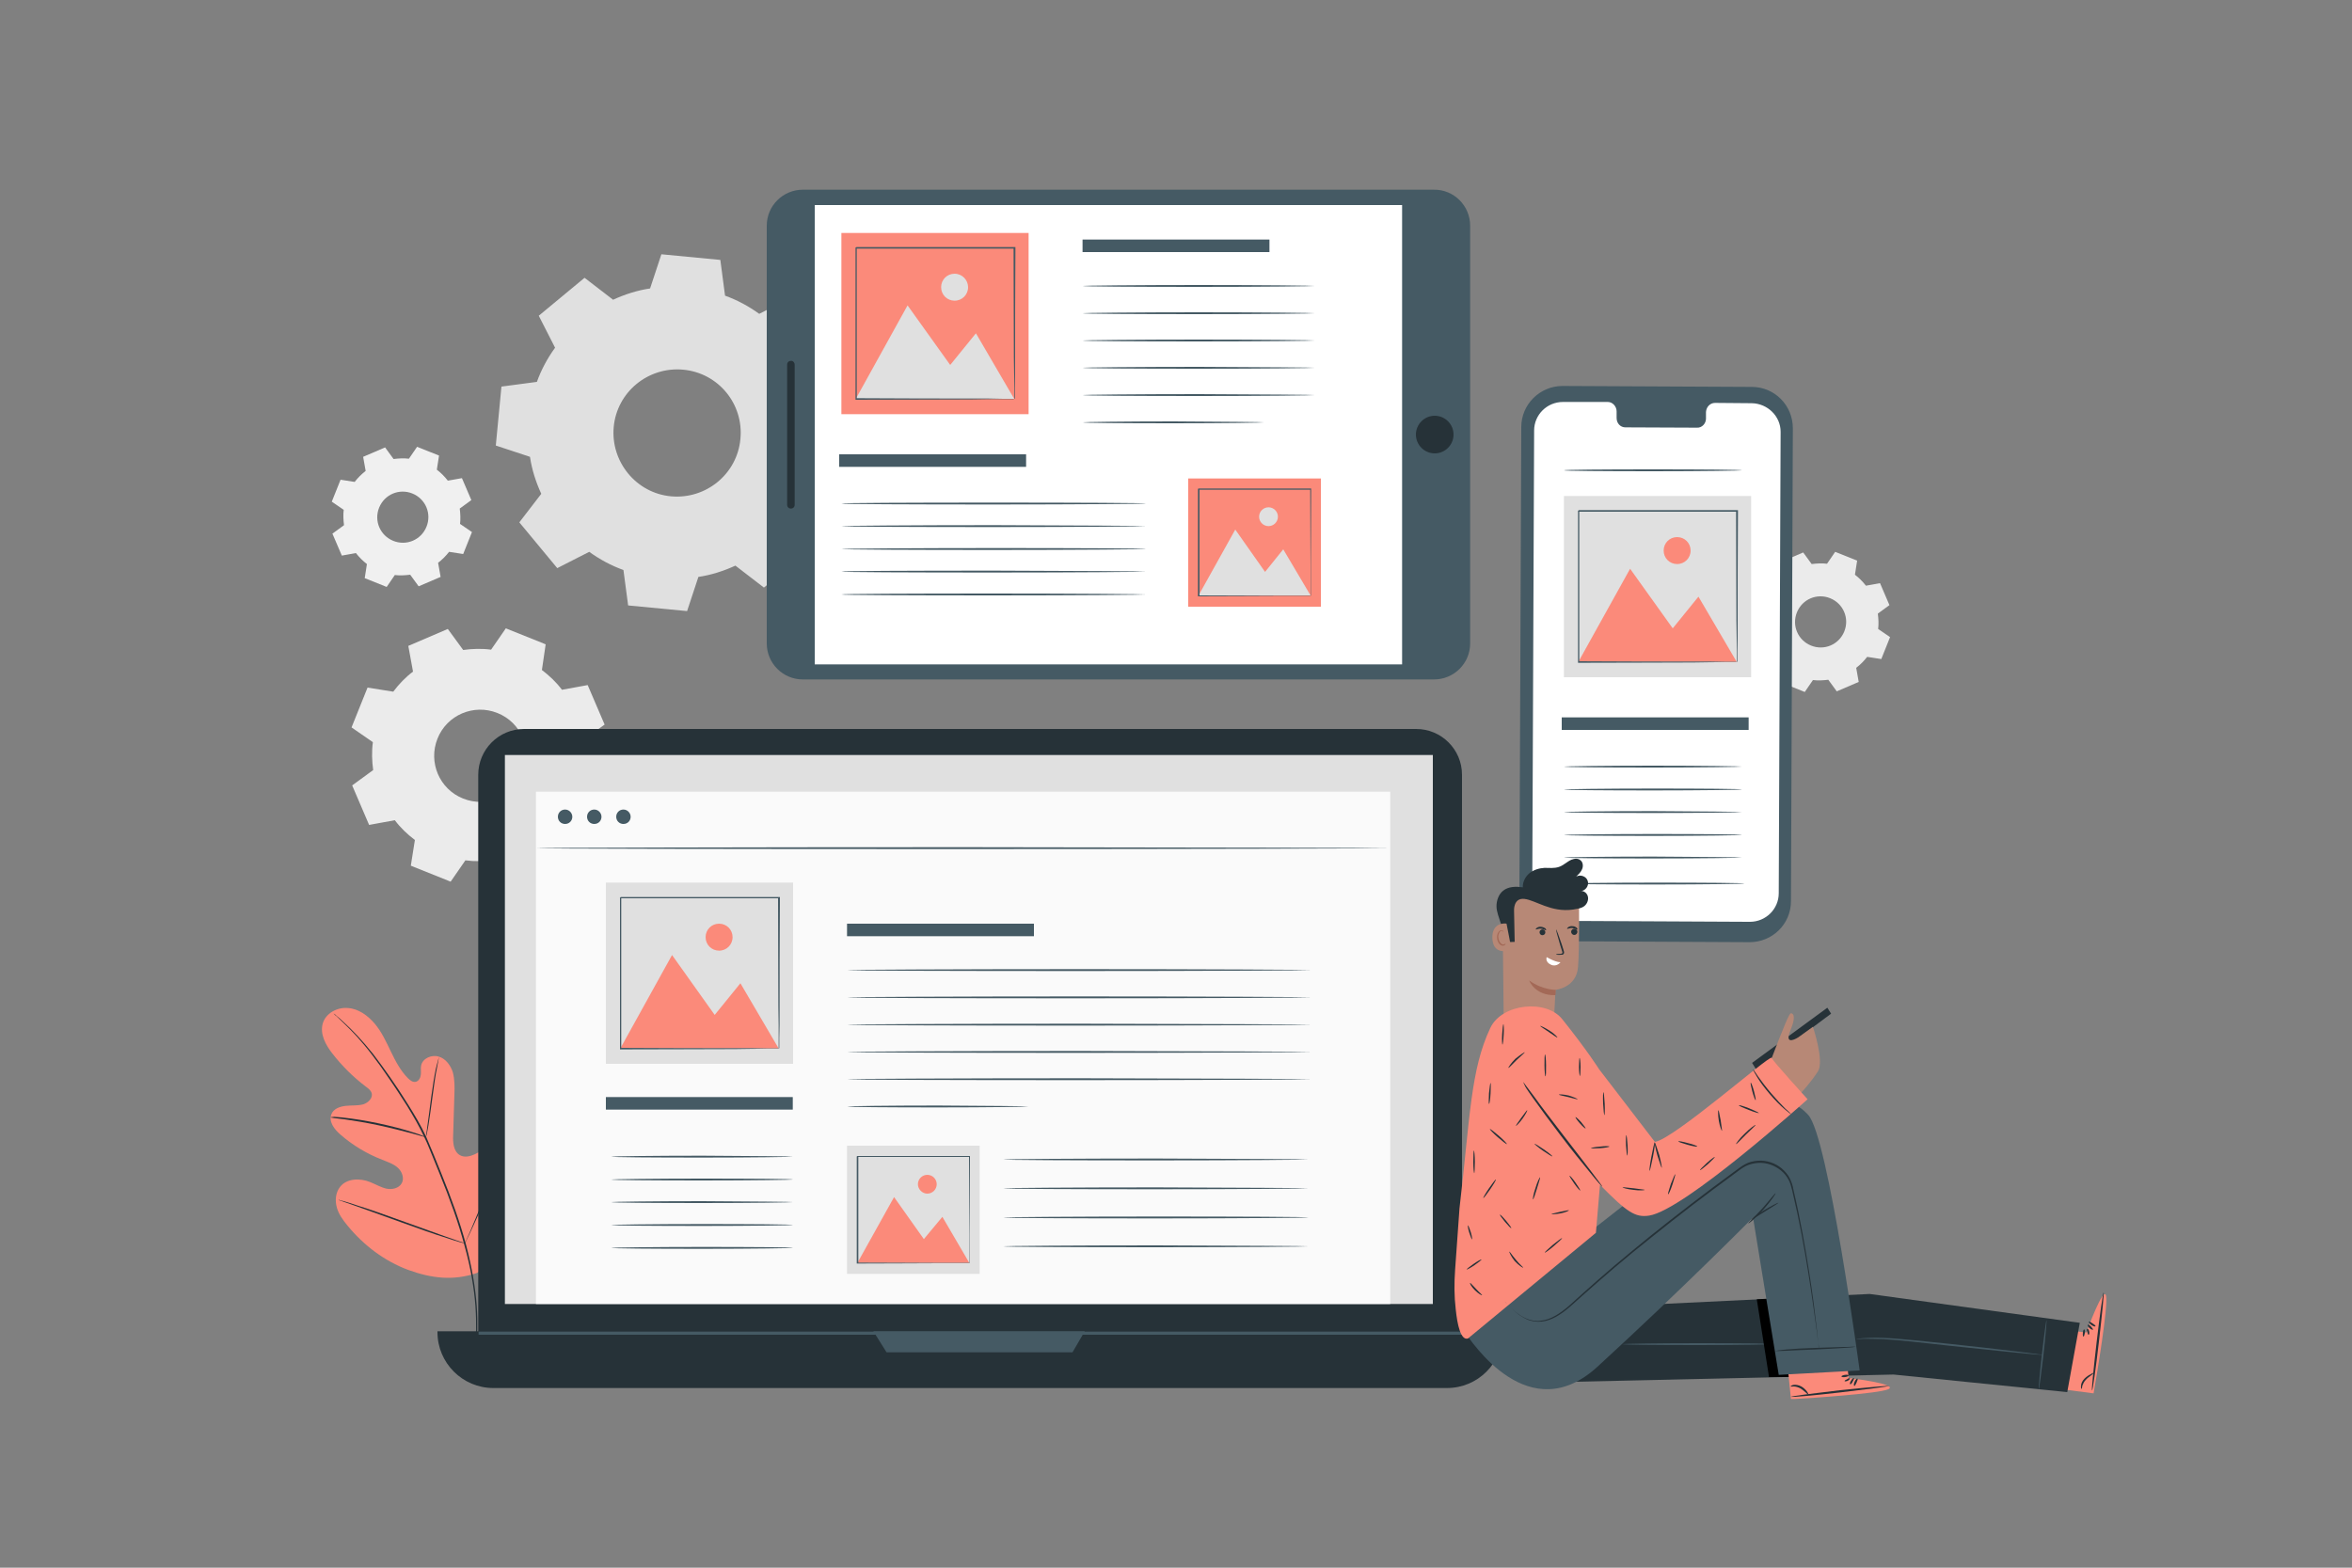
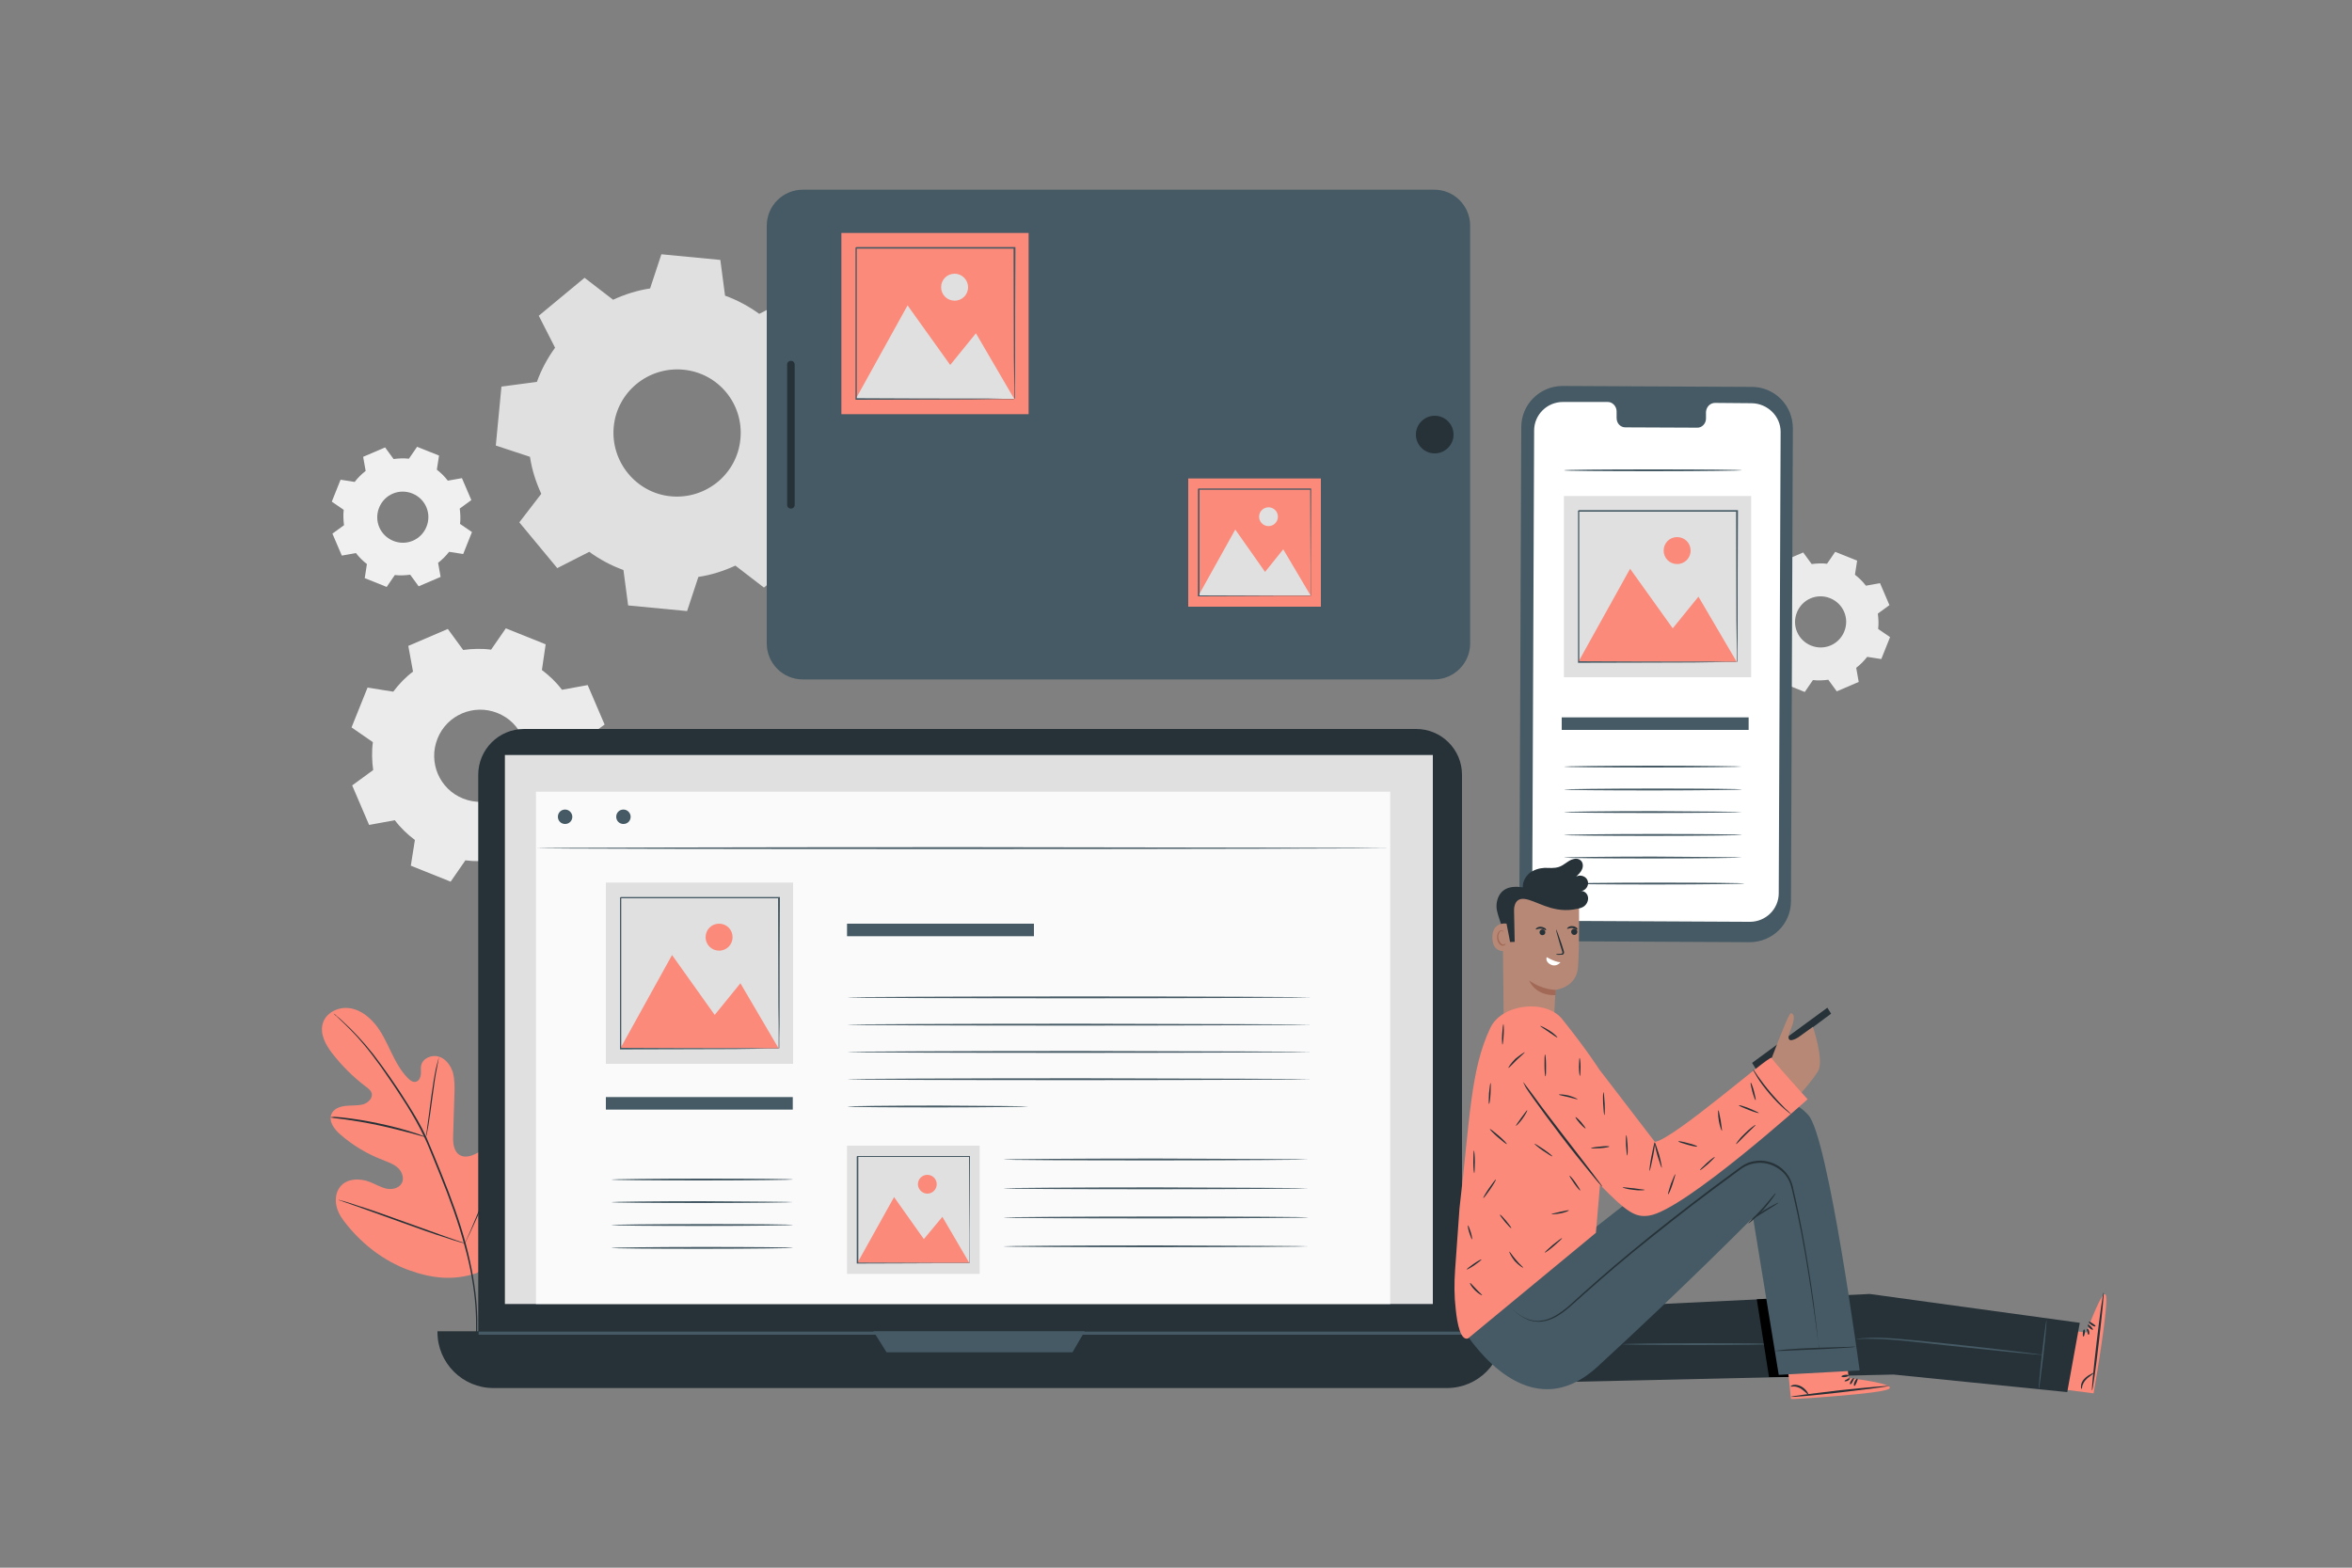
<svg xmlns="http://www.w3.org/2000/svg" version="1.1" id="Layer_1" x="0px" y="0px" viewBox="0 0 750 500" style="enable-background:new 0 0 750 500;" xml:space="preserve">
  <rect x="0" y="0" width="750" height="500" fill="#808080" stroke="none" />
  <style type="text/css"> .st0{fill-rule:evenodd;clip-rule:evenodd;fill:#EBEBEB;} .st1{fill-rule:evenodd;clip-rule:evenodd;fill:#F0F0F0;} .st2{fill-rule:evenodd;clip-rule:evenodd;fill:#E0E0E0;} .st3{display:none;} .st4{display:inline;fill:#F0F0F0;} .st5{fill:#FB8A7A;} .st6{fill:#263238;} .st7{fill:#455A64;} .st8{fill:#FFFFFF;} .st9{fill:#E0E0E0;} .st10{fill:#FAFAFA;} .st11{fill:#B78876;} .st12{fill:#A36957;} </style>
  <path class="st0" d="M591.5,183.3c1.3,1,2.5,2.2,3.5,3.5l4.5-0.8l3,7l-3.7,2.7c0.2,1.6,0.3,3.3,0.1,4.9l3.8,2.6l-2.8,7l-4.5-0.7 c-1,1.3-2.2,2.5-3.5,3.5l0.8,4.5l-7,3l-2.7-3.7c-1.6,0.2-3.3,0.3-4.9,0.1l-2.6,3.8l-7-2.8l0.7-4.5c-1.3-1-2.5-2.2-3.5-3.5l-4.5,0.8 l-3-7l3.7-2.7c-0.2-1.6-0.3-3.3-0.1-4.9l-3.8-2.6l2.8-7l4.5,0.7c1-1.3,2.2-2.5,3.5-3.5l-0.8-4.5l7-3l2.7,3.7 c1.6-0.2,3.3-0.3,4.9-0.1l2.6-3.8l7,2.8L591.5,183.3L591.5,183.3z M583.6,190.8c-4.2-1.7-8.9,0.3-10.6,4.5s0.3,8.9,4.5,10.6 c4.2,1.7,8.9-0.3,10.6-4.5C589.8,197.2,587.8,192.5,583.6,190.8z" />
  <path class="st0" d="M172.8,213.7c2.4,1.8,4.6,3.9,6.4,6.3l8.2-1.5l5.4,12.6L186,236c0.4,2.9,0.5,5.9,0.1,8.9l6.8,4.7l-5.1,12.7 l-8.2-1.3c-1.8,2.4-3.9,4.6-6.3,6.4l1.5,8.2l-12.6,5.4l-4.9-6.7c-2.9,0.4-5.9,0.5-8.9,0.1l-4.7,6.8l-12.7-5.1l1.3-8.2 c-2.4-1.8-4.6-3.9-6.4-6.3l-8.2,1.5l-5.4-12.6l6.7-4.9c-0.4-2.9-0.5-5.9-0.1-8.9l-6.8-4.7l5.1-12.7l8.2,1.3c1.8-2.4,3.9-4.6,6.3-6.4 l-1.5-8.2l12.6-5.4l4.9,6.7c2.9-0.4,5.9-0.5,8.9-0.1l4.7-6.8l12.7,5.1L172.8,213.7L172.8,213.7z M158.6,227.4 c-7.5-3-16.1,0.6-19.1,8.2c-3,7.5,0.6,16.1,8.2,19.1c7.5,3,16.1-0.6,19.1-8.2C169.8,239,166.2,230.4,158.6,227.4z" />
  <path class="st1" d="M139.3,149.8c1.3,1,2.5,2.2,3.5,3.5l4.5-0.8l3,7l-3.7,2.7c0.2,1.6,0.3,3.3,0.1,4.9l3.8,2.6l-2.8,7l-4.5-0.7 c-1,1.3-2.2,2.5-3.5,3.5l0.8,4.5l-7,3l-2.7-3.7c-1.6,0.2-3.3,0.3-4.9,0.1l-2.6,3.8l-7-2.8l0.7-4.5c-1.3-1-2.5-2.2-3.5-3.5l-4.5,0.8 l-3-7l3.7-2.7c-0.2-1.6-0.3-3.3-0.1-4.9l-3.8-2.6l2.8-7l4.5,0.7c1-1.3,2.2-2.5,3.5-3.5l-0.8-4.5l7-3l2.7,3.7 c1.6-0.2,3.3-0.3,4.9-0.1l2.6-3.8l7,2.8L139.3,149.8L139.3,149.8z M131.5,157.4c-4.2-1.7-8.9,0.3-10.6,4.5s0.3,8.9,4.5,10.6 c4.2,1.7,8.9-0.3,10.6-4.5C137.7,163.8,135.7,159.1,131.5,157.4z" />
  <path class="st2" d="M231.2,94.3c3.9,1.4,7.6,3.4,10.9,5.8l10.2-5.2l12.1,14.6l-7,9.1c1.7,3.7,3,7.7,3.6,11.8l10.9,3.5l-1.8,18.8 l-11.3,1.5c-1.4,3.9-3.4,7.6-5.8,10.9l5.2,10.2l-14.6,12.1l-9.1-7c-3.7,1.7-7.7,3-11.8,3.6l-3.6,10.9l-18.8-1.8l-1.5-11.3 c-3.9-1.4-7.6-3.4-10.9-5.8l-10.2,5.2l-12.1-14.6l7-9.1c-1.7-3.7-3-7.7-3.6-11.8l-10.9-3.6l1.8-18.8l11.3-1.5 c1.4-3.9,3.4-7.6,5.8-10.9l-5.2-10.2l14.6-12.1l9.1,7c3.7-1.7,7.7-3,11.8-3.6l3.6-10.9l18.8,1.8L231.2,94.3L231.2,94.3z M217.8,117.9c-11.2-1-21.1,7.2-22.1,18.3s7.2,21.1,18.3,22.1c11.2,1,21.1-7.2,22.1-18.3C237.2,128.8,229,118.9,217.8,117.9z" />
  <g id="Background_Simple" class="st3">
    <path class="st4" d="M177.1,111c101.4-88.4,210.1,67.6,326,65c74.6-1.7,153.2,41.6,134.9,131.9c-26.6,131.3-237.6,115.3-349,78.2 C177.6,349,87.3,189.3,177.1,111z" />
  </g>
  <g>
    <g>
      <path class="st5" d="M152.1,406c12.5-8.2,15.7-23.8,15.5-38c0-2.4,0.3-4.8-0.8-6.9s-3.7-3.6-5.9-2.6c-1.8,0.8-2.6,2.8-3.7,4.5 c-1.4,2.2-3.4,4-5.7,5.1c-1.5,0.7-3.4,1.2-4.9,0.3c-2-1.2-2.2-4-2.1-6.3c0.1-4.4,0.3-8.7,0.4-13.1c0.1-2.3,0.1-4.7-0.5-7 c-0.7-2.2-2.3-4.4-4.5-5c-2.2-0.7-5.1,0.5-5.6,2.8c-0.2,1,0,1.9-0.1,2.9c-0.1,1-0.6,2-1.5,2.3c-1,0.3-1.9-0.4-2.6-1.1 c-2.4-2.4-4-5.5-5.5-8.6c-1.5-3.1-2.9-6.2-5.1-8.8c-2.2-2.6-5.2-4.8-8.6-5c-3.4-0.3-7.1,1.7-8,5c-0.9,3.3,0.9,6.7,3,9.4 c3.1,4,6.7,7.6,10.8,10.7c0.7,0.5,1.5,1.1,1.8,2c0.5,1.6-1.1,3.1-2.6,3.6c-1.8,0.5-3.7,0.3-5.6,0.5s-3.9,0.9-4.6,2.6 c-1,2.4,0.9,4.9,2.9,6.6c3.9,3.4,8.4,6.1,13.3,8c1.7,0.7,3.6,1.3,4.9,2.5c1.4,1.2,2.2,3.4,1.3,5c-0.9,1.6-3.1,2.1-4.9,1.7 c-1.8-0.4-3.4-1.4-5.2-2.1c-3.2-1.3-7.5-1.2-9.6,1.6c-1.4,1.8-1.6,4.3-1,6.5s2,4.1,3.5,5.9c5.1,6.2,11.7,11.2,19.2,14 C137.5,407.7,144.5,408.6,152.1,406" />
    </g>
  </g>
  <g>
    <g>
      <g>
        <path class="st6" d="M106.4,323.3c0,0,0.1,0.1,0.2,0.2c0.2,0.2,0.4,0.4,0.7,0.6c0.6,0.6,1.5,1.4,2.6,2.5c2.3,2.2,5.4,5.4,8.8,9.9 c1.7,2.2,3.5,4.7,5.3,7.4c1.9,2.7,3.8,5.7,5.8,8.8c1.9,3.1,3.9,6.5,5.6,10.2c0.9,1.8,1.6,3.7,2.4,5.6c0.8,1.9,1.6,3.9,2.4,5.9 c3.2,7.9,6,15.6,7.9,22.8c2,7.1,3.1,13.8,3.5,19.3c0.4,5.6,0.2,10.1-0.1,13.2c-0.2,1.6-0.3,2.8-0.4,3.6c-0.1,0.4-0.1,0.7-0.1,0.9 c0,0.2,0,0.3,0,0.3c0,0,0-0.1,0.1-0.3c0-0.2,0.1-0.5,0.2-0.9c0.2-0.8,0.3-2,0.5-3.6c0.4-3.1,0.6-7.7,0.2-13.3 c-0.4-5.6-1.5-12.2-3.4-19.4c-1.9-7.2-4.7-14.9-7.9-22.8c-0.8-2-1.6-3.9-2.4-5.9c-0.8-1.9-1.6-3.8-2.4-5.7 c-1.7-3.7-3.7-7-5.7-10.2c-2-3.2-3.9-6.1-5.8-8.8c-1.9-2.7-3.7-5.2-5.4-7.4c-3.5-4.4-6.7-7.7-9-9.8c-1.1-1.1-2.1-1.9-2.7-2.4 c-0.3-0.3-0.5-0.5-0.7-0.6C106.5,323.3,106.4,323.3,106.4,323.3z" />
      </g>
    </g>
  </g>
  <g>
    <g>
      <g>
        <path class="st6" d="M135.8,362.7c0,0,0.1-0.3,0.3-1c0.1-0.6,0.3-1.6,0.5-2.7c0.4-2.3,0.8-5.6,1.3-9.1c0.5-3.6,0.9-6.8,1.4-9.1 c0.2-1.2,0.4-2.1,0.5-2.7c0.1-0.6,0.2-1,0.2-1c0,0-0.1,0.3-0.3,1c-0.2,0.6-0.4,1.6-0.7,2.7c-0.5,2.3-1,5.5-1.5,9.1 c-0.4,3.5-0.9,6.7-1.2,9.1c-0.1,1.1-0.3,2-0.4,2.8C135.8,362.3,135.8,362.7,135.8,362.7z" />
      </g>
    </g>
  </g>
  <g>
    <g>
      <g>
        <path class="st6" d="M105.4,356.4c0,0,0.4,0.1,1.2,0.2c0.8,0.1,1.9,0.2,3.3,0.4c2.8,0.4,6.6,1,10.8,1.9c4.2,0.9,8,1.9,10.7,2.6 c1.4,0.4,2.4,0.7,3.2,0.9c0.8,0.2,1.2,0.3,1.2,0.3c0,0-0.4-0.2-1.1-0.5c-0.7-0.3-1.8-0.7-3.2-1.1c-2.7-0.9-6.5-1.9-10.7-2.8 c-4.2-0.9-8.1-1.5-10.9-1.8c-1.4-0.2-2.5-0.2-3.3-0.3C105.8,356.3,105.4,356.3,105.4,356.4z" />
      </g>
    </g>
  </g>
  <g>
    <g>
      <g>
        <path class="st6" d="M148.3,396.5c0,0,0.1-0.1,0.2-0.4c0.1-0.3,0.3-0.6,0.5-1.1c0.5-0.9,1.1-2.3,1.9-4c1.6-3.4,3.6-8.2,5.7-13.5 c2.1-5.3,4.1-10.1,5.6-13.6c0.7-1.7,1.3-3.1,1.8-4.1c0.2-0.4,0.3-0.8,0.5-1.1c0.1-0.3,0.2-0.4,0.1-0.4s-0.1,0.1-0.2,0.4 c-0.1,0.3-0.3,0.6-0.5,1.1c-0.5,0.9-1.1,2.3-1.9,4c-1.6,3.4-3.6,8.2-5.7,13.5c-2.1,5.3-4.1,10.1-5.6,13.6 c-0.7,1.7-1.3,3.1-1.8,4.1c-0.2,0.4-0.3,0.8-0.5,1.1C148.3,396.4,148.3,396.5,148.3,396.5z" />
      </g>
    </g>
  </g>
  <g>
    <g>
      <g>
        <path class="st6" d="M108,382.7c0,0,0.1,0.1,0.4,0.2c0.3,0.1,0.7,0.2,1.2,0.4c1.1,0.4,2.5,0.9,4.3,1.5c3.6,1.3,8.7,3.1,14.2,5.1 c5.5,2,10.6,3.8,14.2,4.9c1.8,0.6,3.3,1.1,4.4,1.4c0.5,0.1,0.9,0.2,1.2,0.3c0.3,0.1,0.4,0.1,0.4,0.1c0,0-0.1-0.1-0.4-0.2 c-0.3-0.1-0.7-0.3-1.2-0.4c-1.1-0.4-2.5-0.9-4.3-1.5c-3.6-1.3-8.6-3.1-14.2-5.1c-5.5-2-10.6-3.8-14.2-4.9 c-1.8-0.6-3.3-1.1-4.4-1.4c-0.5-0.1-0.9-0.2-1.2-0.3C108.1,382.7,108,382.6,108,382.7z" />
      </g>
    </g>
  </g>
  <g>
    <g>
      <g>
        <g>
          <path class="st7" d="M557.9,300.5l-60.3-0.3c-7.3,0-13.1-5.9-13.1-13.2l0.6-150.8c0-7.2,5.9-13.1,13.2-13.1l60.3,0.3 c7.3,0,13.1,5.9,13.1,13.2l-0.6,150.8C571.1,294.7,565.2,300.5,557.9,300.5z" />
        </g>
      </g>
      <g>
        <g>
          <path class="st8" d="M558.6,128.6l-11.7-0.1c-1.6,0-2.8,1.3-2.9,2.9l0,2.1c0,1.6-1.3,3-2.9,2.9l-22.8-0.1c-1.6,0-2.8-1.3-2.8-3 l0-2.1c0-1.6-1.3-3-2.8-3l-4.1,0l-10.2,0c-5.1,0-9.2,4.1-9.2,9.1l-0.6,147.2c0,5.1,4.1,9.2,9.2,9.2l60.2,0.3 c5.1,0,9.2-4.1,9.2-9.1l0.6-147.2C567.8,132.8,563.7,128.7,558.6,128.6z" />
        </g>
      </g>
    </g>
  </g>
  <g>
    <rect x="498" y="228.8" class="st7" width="59.6" height="4" />
  </g>
  <g>
    <g>
      <path class="st7" d="M555.5,244.5c0,0.1-12.7,0.3-28.4,0.3c-15.7,0-28.4-0.1-28.4-0.3c0-0.1,12.7-0.3,28.4-0.3 C542.8,244.2,555.5,244.4,555.5,244.5z" />
    </g>
  </g>
  <g>
    <g>
      <path class="st7" d="M555.5,150c0,0.1-12.7,0.3-28.4,0.3c-15.7,0-28.4-0.1-28.4-0.3s12.7-0.3,28.4-0.3 C542.8,149.7,555.5,149.8,555.5,150z" />
    </g>
  </g>
  <g>
    <g>
      <path class="st7" d="M555.5,251.8c0,0.1-12.7,0.3-28.4,0.3c-15.7,0-28.4-0.1-28.4-0.3c0-0.1,12.7-0.3,28.4-0.3 C542.8,251.5,555.5,251.6,555.5,251.8z" />
    </g>
  </g>
  <g>
    <g>
      <path class="st7" d="M555.5,259c0,0.1-12.7,0.3-28.4,0.3c-15.7,0-28.4-0.1-28.4-0.3c0-0.1,12.7-0.3,28.4-0.3 C542.8,258.8,555.5,258.9,555.5,259z" />
    </g>
  </g>
  <g>
    <g>
      <path class="st7" d="M555.5,266.3c0,0.1-12.7,0.3-28.4,0.3c-15.7,0-28.4-0.1-28.4-0.3c0-0.1,12.7-0.3,28.4-0.3 C542.8,266,555.5,266.1,555.5,266.3z" />
    </g>
  </g>
  <g>
    <g>
      <path class="st7" d="M555.5,273.5c0,0.1-12.7,0.3-28.4,0.3c-15.7,0-28.4-0.1-28.4-0.3c0-0.1,12.7-0.3,28.4-0.3 C542.8,273.3,555.5,273.4,555.5,273.5z" />
    </g>
  </g>
  <g>
    <g>
      <path class="st7" d="M556.3,281.8c0,0.1-12.7,0.3-28.4,0.3c-15.7,0-28.4-0.1-28.4-0.3c0-0.1,12.7-0.3,28.4-0.3 C543.6,281.5,556.3,281.6,556.3,281.8z" />
    </g>
  </g>
  <g>
    <g>
      <g>
        <g>
          <rect x="498.7" y="158.2" class="st9" width="59.7" height="57.8" />
        </g>
      </g>
    </g>
    <g>
      <g>
        <g>
          <polygon class="st5" points="503.3,211.1 519.8,181.4 533.4,200.4 541.6,190.3 553.8,211.1 " />
        </g>
      </g>
    </g>
    <g>
      <g>
        <g>
          <path class="st5" d="M539.1,175.6c0,2.4-1.9,4.3-4.3,4.3s-4.3-1.9-4.3-4.3s1.9-4.3,4.3-4.3S539.1,173.2,539.1,175.6z" />
        </g>
      </g>
    </g>
    <g>
      <g>
        <g>
          <g>
            <path class="st7" d="M553.8,211.2c0,0,0-0.1,0-0.2c0-0.2,0-0.4,0-0.7c0-0.6,0-1.5,0-2.6c0-2.3,0-5.6-0.1-9.8 c0-8.4-0.1-20.5-0.1-34.9l0.2,0.2c-14.6,0-31.9,0-50.5,0c-0.1,0.1,0.5-0.5,0.3-0.3v0v0v0.1v0.1v0.2v0.4v0.8v1.6 c0,1.1,0,2.2,0,3.3c0,2.2,0,4.3,0,6.4c0,4.2,0,8.4,0,12.5c0,8.1,0,15.7,0,22.8l-0.2-0.2c15.1,0.1,27.6,0.1,36.5,0.1 c4.4,0,7.9,0,10.3,0.1c1.2,0,2.1,0,2.7,0c0.3,0,0.5,0,0.7,0C553.7,211.2,553.8,211.2,553.8,211.2c0,0-0.1,0-0.2,0 c-0.2,0-0.4,0-0.7,0c-0.6,0-1.5,0-2.7,0c-2.4,0-5.9,0-10.2,0.1c-8.9,0-21.5,0.1-36.6,0.1l-0.2,0v-0.2c0-7,0-14.7,0-22.8 c0-4,0-8.2,0-12.5c0-2.1,0-4.3,0-6.4c0-1.1,0-2.2,0-3.3v-1.6l0-0.8v-0.4v-0.2v-0.1v-0.1v0v0c-0.3,0.2,0.3-0.4,0.3-0.3 c18.5,0,35.8,0,50.5,0h0.2l0,0.2c-0.1,14.5-0.1,26.6-0.1,35c0,4.2,0,7.5-0.1,9.8c0,1.1,0,1.9,0,2.6c0,0.3,0,0.5,0,0.6 C553.8,211.2,553.8,211.3,553.8,211.2z" />
          </g>
        </g>
      </g>
    </g>
  </g>
  <g>
    <g>
      <path class="st7" d="M468.8,72v133.2c0,6.4-5.2,11.5-11.5,11.5H256c-6.4,0-11.5-5.2-11.5-11.5V72c0-6.4,5.2-11.5,11.5-11.5h201.2 C463.6,60.4,468.8,65.6,468.8,72z" />
    </g>
    <g>
-       <rect x="259.8" y="65.4" class="st8" width="187.3" height="146.5" />
-     </g>
+       </g>
    <g>
      <path class="st6" d="M457.5,132.6c3.3,0,6,2.7,6,6c0,3.3-2.7,6-6,6s-6-2.7-6-6S454.2,132.6,457.5,132.6z" />
    </g>
    <g>
      <path class="st6" d="M253.4,116.3v44.7c0,0.7-0.5,1.2-1.2,1.2h0c-0.7,0-1.2-0.5-1.2-1.2v-44.7c0-0.7,0.5-1.2,1.2-1.2h0 C252.8,115,253.4,115.6,253.4,116.3z" />
    </g>
  </g>
  <g>
    <g>
      <rect x="345.2" y="76.4" class="st7" width="59.6" height="4" />
    </g>
    <g>
      <rect x="267.6" y="144.9" class="st7" width="59.6" height="4" />
    </g>
    <g>
      <g>
        <path class="st7" d="M419.3,91.2c0,0.1-16.6,0.3-37,0.3c-20.5,0-37.1-0.1-37.1-0.3c0-0.1,16.6-0.3,37.1-0.3 C402.7,90.9,419.3,91.1,419.3,91.2z" />
      </g>
    </g>
    <g>
      <g>
        <path class="st7" d="M419.3,99.9c0,0.1-16.6,0.3-37,0.3c-20.5,0-37.1-0.1-37.1-0.3c0-0.1,16.6-0.3,37.1-0.3 C402.7,99.6,419.3,99.8,419.3,99.9z" />
      </g>
    </g>
    <g>
      <g>
        <path class="st7" d="M419.3,108.6c0,0.1-16.6,0.3-37,0.3c-20.5,0-37.1-0.1-37.1-0.3c0-0.1,16.6-0.3,37.1-0.3 C402.7,108.3,419.3,108.5,419.3,108.6z" />
      </g>
    </g>
    <g>
      <g>
        <path class="st7" d="M419.3,117.3c0,0.1-16.6,0.3-37,0.3c-20.5,0-37.1-0.1-37.1-0.3c0-0.1,16.6-0.3,37.1-0.3 C402.7,117.1,419.3,117.2,419.3,117.3z" />
      </g>
    </g>
    <g>
      <g>
        <path class="st7" d="M419.3,126c0,0.1-16.6,0.3-37,0.3c-20.5,0-37.1-0.1-37.1-0.3c0-0.1,16.6-0.3,37.1-0.3 C402.7,125.8,419.3,125.9,419.3,126z" />
      </g>
    </g>
    <g>
      <g>
        <path class="st7" d="M403.1,134.7c0,0.1-13,0.3-28.9,0.3c-16,0-28.9-0.1-28.9-0.3c0-0.1,12.9-0.3,28.9-0.3 C390.1,134.5,403.1,134.6,403.1,134.7z" />
      </g>
    </g>
    <g>
      <g>
        <path class="st7" d="M365.5,160.6c0,0.1-21.8,0.3-48.6,0.3c-26.8,0-48.6-0.1-48.6-0.3s21.8-0.3,48.6-0.3 C343.7,160.3,365.5,160.4,365.5,160.6z" />
      </g>
    </g>
    <g>
      <g>
        <path class="st7" d="M365.5,167.8c0,0.1-21.8,0.3-48.6,0.3c-26.8,0-48.6-0.1-48.6-0.3c0-0.1,21.8-0.3,48.6-0.3 C343.7,167.6,365.5,167.7,365.5,167.8z" />
      </g>
    </g>
    <g>
      <g>
        <path class="st7" d="M365.5,175.1c0,0.1-21.8,0.3-48.6,0.3c-26.8,0-48.6-0.1-48.6-0.3c0-0.1,21.8-0.3,48.6-0.3 C343.7,174.8,365.5,174.9,365.5,175.1z" />
      </g>
    </g>
    <g>
      <g>
        <path class="st7" d="M365.5,182.3c0,0.1-21.8,0.3-48.6,0.3c-26.8,0-48.6-0.1-48.6-0.3s21.8-0.3,48.6-0.3 C343.7,182.1,365.5,182.2,365.5,182.3z" />
      </g>
    </g>
    <g>
      <g>
        <path class="st7" d="M365.5,189.6c0,0.1-21.8,0.3-48.6,0.3c-26.8,0-48.6-0.1-48.6-0.3s21.8-0.3,48.6-0.3 C343.7,189.3,365.5,189.5,365.5,189.6z" />
      </g>
    </g>
    <g>
      <g>
        <g>
          <g>
            <rect x="268.3" y="74.3" class="st5" width="59.7" height="57.8" />
          </g>
        </g>
      </g>
      <g>
        <g>
          <g>
            <polygon class="st9" points="272.9,127.2 289.4,97.4 303,116.4 311.2,106.3 323.4,127.2 " />
          </g>
        </g>
      </g>
      <g>
        <g>
          <g>
            <path class="st9" d="M308.7,91.6c0,2.4-1.9,4.3-4.3,4.3s-4.3-1.9-4.3-4.3c0-2.4,1.9-4.3,4.3-4.3 C306.8,87.3,308.7,89.3,308.7,91.6z" />
          </g>
        </g>
      </g>
      <g>
        <g>
          <g>
            <g>
              <path class="st7" d="M323.4,127.3c0,0,0-0.1,0-0.2c0-0.2,0-0.4,0-0.7c0-0.6,0-1.5,0-2.6c0-2.3,0-5.6-0.1-9.8 c0-8.4-0.1-20.5-0.1-34.9l0.2,0.2c-14.6,0-31.9,0-50.5,0c-0.1,0.1,0.5-0.5,0.3-0.3v0v0v0.1v0.1v0.2v0.4v0.8v1.6 c0,1.1,0,2.2,0,3.3c0,2.2,0,4.3,0,6.4c0,4.2,0,8.4,0,12.5c0,8.1,0,15.7,0,22.8l-0.2-0.2c15.1,0.1,27.6,0.1,36.5,0.1 c4.4,0,7.9,0,10.3,0.1c1.2,0,2.1,0,2.7,0c0.3,0,0.5,0,0.7,0C323.3,127.3,323.4,127.3,323.4,127.3c0,0-0.1,0-0.2,0 c-0.2,0-0.4,0-0.7,0c-0.6,0-1.5,0-2.7,0c-2.4,0-5.9,0-10.2,0.1c-8.9,0-21.5,0.1-36.6,0.1l-0.2,0v-0.2c0-7,0-14.7,0-22.8 c0-4,0-8.2,0-12.5c0-2.1,0-4.3,0-6.4c0-1.1,0-2.2,0-3.3v-1.6v-0.8v-0.4v-0.2v-0.1v-0.1v0v0c-0.3,0.2,0.3-0.4,0.3-0.3 c18.5,0,35.8,0,50.5,0l0.2,0l0,0.2c-0.1,14.5-0.1,26.6-0.1,35c0,4.2,0,7.5-0.1,9.8c0,1.1,0,1.9,0,2.6c0,0.3,0,0.5,0,0.6 C323.4,127.3,323.4,127.3,323.4,127.3z" />
            </g>
          </g>
        </g>
      </g>
    </g>
    <g>
      <g>
        <g>
          <g>
            <rect x="378.9" y="152.6" class="st5" width="42.3" height="40.9" />
          </g>
        </g>
      </g>
      <g>
        <g>
          <g>
            <polygon class="st9" points="382.2,189.9 393.9,168.9 403.4,182.4 409.2,175.2 417.9,189.9 " />
          </g>
        </g>
      </g>
      <g>
        <g>
          <g>
            <path class="st9" d="M407.5,164.8c0,1.7-1.4,3-3,3c-1.7,0-3-1.4-3-3c0-1.7,1.4-3,3-3C406.1,161.8,407.5,163.1,407.5,164.8z" />
          </g>
        </g>
      </g>
      <g>
        <g>
          <g>
            <g>
              <path class="st7" d="M417.9,190.1c0,0,0-0.1,0-0.2c0-0.1,0-0.3,0-0.5c0-0.4,0-1,0-1.8c0-1.6,0-4,0-6.9c0-6-0.1-14.5-0.1-24.7 l0.2,0.2c-10.3,0-22.6,0-35.7,0c0,0,0.4-0.4,0.2-0.2v0v0v0v0.1v0.1v0.3v0.6v1.2c0,0.8,0,1.5,0,2.3c0,1.5,0,3.1,0,4.6 c0,3,0,5.9,0,8.8c0,5.7,0,11.1,0,16.1l-0.2-0.2c10.7,0,19.6,0.1,25.8,0.1c3.1,0,5.6,0,7.3,0c0.8,0,1.5,0,1.9,0 c0.2,0,0.4,0,0.5,0C417.8,190.1,417.9,190.1,417.9,190.1c0,0,0,0-0.2,0c-0.1,0-0.3,0-0.5,0c-0.4,0-1.1,0-1.9,0 c-1.7,0-4.1,0-7.2,0c-6.3,0-15.2,0.1-25.9,0.1H382v-0.2c0-5,0-10.4,0-16.1c0-2.9,0-5.8,0-8.8c0-1.5,0-3,0-4.6 c0-0.8,0-1.5,0-2.3v-1.2l0-0.6v-0.3v-0.1V156v0v0v0c-0.2,0.2,0.2-0.3,0.2-0.2c13.1,0,25.4,0,35.7,0h0.2l0,0.2 c0,10.3-0.1,18.8-0.1,24.8c0,3,0,5.3,0,6.9c0,0.8,0,1.4,0,1.8c0,0.2,0,0.3,0,0.5C417.9,190,417.9,190.1,417.9,190.1z" />
            </g>
          </g>
        </g>
      </g>
    </g>
  </g>
  <g>
    <g>
      <g>
        <path class="st6" d="M451.6,439.9H167.1c-8,0-14.6-6.5-14.6-14.6V247.1c0-8,6.5-14.6,14.6-14.6h284.5c8,0,14.6,6.5,14.6,14.6 v178.2C466.2,433.4,459.6,439.9,451.6,439.9z" />
      </g>
      <g>
        <path class="st6" d="M461.4,442.7H157.3c-9.8,0-17.8-8-17.8-17.8v-0.3h339.7v0.3C479.2,434.8,471.2,442.7,461.4,442.7z" />
      </g>
      <g>
        <rect x="161" y="240.8" class="st9" width="295.9" height="175.1" />
      </g>
      <g>
        <polygon class="st7" points="278.5,424.6 282.7,431.3 342,431.3 345.9,424.6 " />
      </g>
    </g>
    <g>
      <rect x="170.9" y="252.5" class="st10" width="272.4" height="163.4" />
    </g>
    <g>
      <path class="st7" d="M182.5,260.5c0,1.3-1,2.3-2.3,2.3c-1.3,0-2.3-1-2.3-2.3c0-1.3,1-2.3,2.3-2.3 C181.5,258.2,182.5,259.3,182.5,260.5z" />
    </g>
    <g>
-       <path class="st7" d="M191.8,260.5c0,1.3-1,2.3-2.3,2.3c-1.3,0-2.3-1-2.3-2.3c0-1.3,1-2.3,2.3-2.3 C190.8,258.2,191.8,259.3,191.8,260.5z" />
-     </g>
+       </g>
    <g>
      <path class="st7" d="M201.1,260.5c0,1.3-1,2.3-2.3,2.3c-1.3,0-2.3-1-2.3-2.3c0-1.3,1-2.3,2.3-2.3 C200.1,258.2,201.1,259.3,201.1,260.5z" />
    </g>
    <g>
      <g>
        <path class="st7" d="M443.3,270.5c0,0.1-61,0.3-136.2,0.3c-75.2,0-136.2-0.1-136.2-0.3c0-0.1,61-0.3,136.2-0.3 C382.3,270.3,443.3,270.4,443.3,270.5z" />
      </g>
    </g>
    <g>
      <rect x="152.6" y="424.7" class="st7" width="313.6" height="1" />
    </g>
  </g>
  <g>
    <g>
      <rect x="193.2" y="349.9" class="st7" width="59.6" height="4" />
    </g>
    <g>
      <rect x="270.1" y="294.6" class="st7" width="59.6" height="4" />
    </g>
    <g>
      <g>
-         <path class="st7" d="M418.3,309.4c0,0.1-33.2,0.3-74.1,0.3c-40.9,0-74.1-0.1-74.1-0.3c0-0.1,33.2-0.3,74.1-0.3 C385.2,309.1,418.3,309.3,418.3,309.4z" />
-       </g>
+         </g>
    </g>
    <g>
      <g>
        <path class="st7" d="M418.3,318.1c0,0.1-33.2,0.3-74.1,0.3c-40.9,0-74.1-0.1-74.1-0.3c0-0.1,33.2-0.3,74.1-0.3 C385.2,317.8,418.3,318,418.3,318.1z" />
      </g>
    </g>
    <g>
      <g>
        <path class="st7" d="M418.3,326.8c0,0.1-33.2,0.3-74.1,0.3c-40.9,0-74.1-0.1-74.1-0.3c0-0.1,33.2-0.3,74.1-0.3 C385.2,326.6,418.3,326.7,418.3,326.8z" />
      </g>
    </g>
    <g>
      <g>
        <path class="st7" d="M418.3,335.5c0,0.1-33.2,0.3-74.1,0.3c-40.9,0-74.1-0.1-74.1-0.3c0-0.1,33.2-0.3,74.1-0.3 C385.2,335.3,418.3,335.4,418.3,335.5z" />
      </g>
    </g>
    <g>
      <g>
        <path class="st7" d="M418.3,344.2c0,0.1-33.2,0.3-74.1,0.3c-40.9,0-74.1-0.1-74.1-0.3c0-0.1,33.2-0.3,74.1-0.3 C385.2,344,418.3,344.1,418.3,344.2z" />
      </g>
    </g>
    <g>
      <g>
        <path class="st7" d="M328,352.9c0,0.1-13,0.3-28.9,0.3c-16,0-28.9-0.1-28.9-0.3c0-0.1,12.9-0.3,28.9-0.3 C315,352.7,328,352.8,328,352.9z" />
      </g>
    </g>
    <g>
      <g>
        <path class="st7" d="M417.3,369.8c0,0.1-21.8,0.3-48.7,0.3c-26.9,0-48.7-0.1-48.7-0.3c0-0.1,21.8-0.3,48.7-0.3 C395.5,369.6,417.3,369.7,417.3,369.8z" />
      </g>
    </g>
    <g>
      <g>
        <path class="st7" d="M417.3,379c0,0.1-21.8,0.3-48.7,0.3c-26.9,0-48.7-0.1-48.7-0.3c0-0.1,21.8-0.3,48.7-0.3 C395.5,378.8,417.3,378.9,417.3,379z" />
      </g>
    </g>
    <g>
      <g>
        <path class="st7" d="M417.3,388.3c0,0.1-21.8,0.3-48.7,0.3c-26.9,0-48.7-0.1-48.7-0.3c0-0.1,21.8-0.3,48.7-0.3 C395.5,388,417.3,388.1,417.3,388.3z" />
      </g>
    </g>
    <g>
      <g>
        <path class="st7" d="M417.3,397.5c0,0.1-21.8,0.3-48.7,0.3c-26.9,0-48.7-0.1-48.7-0.3c0-0.1,21.8-0.3,48.7-0.3 C395.5,397.3,417.3,397.4,417.3,397.5z" />
      </g>
    </g>
    <g>
      <g>
-         <path class="st7" d="M252.9,368.9c0,0.1-13,0.3-29,0.3c-16,0-29-0.1-29-0.3c0-0.1,13-0.3,29-0.3 C239.9,368.7,252.9,368.8,252.9,368.9z" />
-       </g>
+         </g>
    </g>
    <g>
      <g>
        <path class="st7" d="M252.9,376.2c0,0.1-13,0.3-29,0.3c-16,0-29-0.1-29-0.3c0-0.1,13-0.3,29-0.3 C239.9,375.9,252.9,376,252.9,376.2z" />
      </g>
    </g>
    <g>
      <g>
        <path class="st7" d="M252.9,383.4c0,0.1-13,0.3-29,0.3c-16,0-29-0.1-29-0.3c0-0.1,13-0.3,29-0.3 C239.9,383.2,252.9,383.3,252.9,383.4z" />
      </g>
    </g>
    <g>
      <g>
        <path class="st7" d="M252.9,390.7c0,0.1-13,0.3-29,0.3c-16,0-29-0.1-29-0.3c0-0.1,13-0.3,29-0.3 C239.9,390.4,252.9,390.5,252.9,390.7z" />
      </g>
    </g>
    <g>
      <g>
        <path class="st7" d="M252.9,398c0,0.1-13,0.3-29,0.3c-16,0-29-0.1-29-0.3c0-0.1,13-0.3,29-0.3C239.9,397.7,252.9,397.8,252.9,398 z" />
      </g>
    </g>
    <g>
      <g>
        <g>
          <g>
            <rect x="193.2" y="281.5" class="st9" width="59.7" height="57.8" />
          </g>
        </g>
      </g>
      <g>
        <g>
          <g>
            <polygon class="st5" points="197.8,334.4 214.3,304.6 227.9,323.7 236.1,313.6 248.3,334.4 " />
          </g>
        </g>
      </g>
      <g>
        <g>
          <g>
            <path class="st5" d="M233.6,298.9c0,2.4-1.9,4.3-4.3,4.3c-2.4,0-4.3-1.9-4.3-4.3c0-2.4,1.9-4.3,4.3-4.3 C231.7,294.6,233.6,296.5,233.6,298.9z" />
          </g>
        </g>
      </g>
      <g>
        <g>
          <g>
            <g>
              <path class="st7" d="M248.3,334.5c0,0,0-0.1,0-0.2c0-0.2,0-0.4,0-0.7c0-0.6,0-1.5,0-2.6c0-2.3,0-5.6-0.1-9.8 c0-8.4-0.1-20.5-0.1-34.9l0.2,0.2c-14.6,0-31.9,0-50.5,0c-0.1,0.1,0.5-0.5,0.3-0.3v0v0v0.1v0.1v0.2v0.4v0.8v1.6 c0,1.1,0,2.2,0,3.3c0,2.2,0,4.3,0,6.4c0,4.2,0,8.4,0,12.5c0,8.1,0,15.7,0,22.8l-0.2-0.2c15.1,0.1,27.6,0.1,36.5,0.1 c4.4,0,7.9,0,10.3,0.1c1.2,0,2.1,0,2.7,0c0.3,0,0.5,0,0.7,0C248.2,334.5,248.3,334.5,248.3,334.5s-0.1,0-0.2,0 c-0.2,0-0.4,0-0.7,0c-0.6,0-1.5,0-2.7,0c-2.4,0-5.9,0-10.2,0.1c-8.9,0-21.5,0.1-36.6,0.1l-0.2,0v-0.2c0-7,0-14.7,0-22.8 c0-4,0-8.2,0-12.5c0-2.1,0-4.3,0-6.4c0-1.1,0-2.2,0-3.3V288l0-0.8v-0.4v-0.2v-0.1v-0.1v0v0c-0.3,0.2,0.3-0.4,0.3-0.3 c18.5,0,35.8,0,50.5,0h0.2l0,0.2c-0.1,14.5-0.1,26.6-0.1,35c0,4.2,0,7.5-0.1,9.8c0,1.1,0,2,0,2.6c0,0.3,0,0.5,0,0.6 C248.3,334.5,248.3,334.5,248.3,334.5z" />
            </g>
          </g>
        </g>
      </g>
    </g>
    <g>
      <g>
        <g>
          <g>
            <rect x="270.1" y="365.4" class="st9" width="42.3" height="40.9" />
          </g>
        </g>
      </g>
      <g>
        <g>
          <g>
            <polygon class="st5" points="273.4,402.8 285.1,381.8 294.6,395.2 300.5,388.1 309.1,402.8 " />
          </g>
        </g>
      </g>
      <g>
        <g>
          <g>
            <path class="st5" d="M298.7,377.7c0,1.7-1.4,3-3,3s-3-1.4-3-3c0-1.7,1.4-3,3-3S298.7,376,298.7,377.7z" />
          </g>
        </g>
      </g>
      <g>
        <g>
          <g>
            <g>
              <path class="st7" d="M309.1,402.9c0,0,0-0.1,0-0.2c0-0.1,0-0.3,0-0.5c0-0.4,0-1,0-1.8c0-1.6,0-4,0-6.9c0-6-0.1-14.5-0.1-24.7 l0.2,0.2c-10.3,0-22.6,0-35.7,0c0,0,0.4-0.4,0.2-0.2v0v0v0v0.1v0.1v0.3v0.6v1.2c0,0.8,0,1.5,0,2.3c0,1.5,0,3.1,0,4.6 c0,3,0,5.9,0,8.8c0,5.7,0,11.1,0,16.1l-0.2-0.2c10.7,0,19.6,0.1,25.8,0.1c3.1,0,5.6,0,7.3,0c0.8,0,1.5,0,1.9,0 c0.2,0,0.4,0,0.5,0C309,402.9,309.1,402.9,309.1,402.9c0,0,0,0-0.2,0c-0.1,0-0.3,0-0.5,0c-0.4,0-1.1,0-1.9,0 c-1.7,0-4.1,0-7.2,0c-6.3,0-15.2,0.1-25.9,0.1h-0.2v-0.2c0-5,0-10.4,0-16.1c0-2.9,0-5.8,0-8.8c0-1.5,0-3,0-4.6 c0-0.8,0-1.5,0-2.3V370l0-0.6v-0.3v-0.1v-0.1v0v0v0c-0.2,0.2,0.2-0.3,0.2-0.2c13.1,0,25.4,0,35.7,0l0.2,0v0.2 c0,10.3-0.1,18.8-0.1,24.8c0,3,0,5.3,0,6.9c0,0.8,0,1.4,0,1.8c0,0.2,0,0.3,0,0.5C309.1,402.9,309.1,402.9,309.1,402.9z" />
            </g>
          </g>
        </g>
      </g>
    </g>
  </g>
  <g>
    <g>
      <g>
        <path class="st5" d="M665.3,425l-10-1.2l-2.3,18.7l14.6,1.9l0.2-1.2c0.9-5.1,4.4-26.2,3.8-29.8C670.9,409.5,665.3,425,665.3,425z " />
      </g>
    </g>
    <g>
      <g>
        <g>
          <path class="st6" d="M670.8,412.2c0.2,0-0.5,7.1-1.5,15.7c-1,8.7-2,15.7-2.2,15.6s0.5-7.1,1.5-15.7 C669.6,419.2,670.6,412.2,670.8,412.2z" />
        </g>
      </g>
    </g>
    <g>
      <g>
        <g>
          <path class="st6" d="M667.4,424.1c-0.1,0.1-0.6-0.1-1.1-0.5c-0.5-0.5-0.7-1-0.5-1.1c0.1-0.1,0.6,0.2,1,0.6 C667.2,423.6,667.5,424,667.4,424.1z" />
        </g>
      </g>
    </g>
    <g>
      <g>
        <g>
          <path class="st6" d="M668.2,423c-0.1,0.2-0.7,0-1.3-0.4c-0.6-0.4-0.9-1-0.8-1.1c0.1-0.1,0.6,0.2,1.2,0.6 C667.9,422.5,668.3,422.8,668.2,423z" />
        </g>
      </g>
    </g>
    <g>
      <g>
        <g>
          <path class="st6" d="M667.6,437.9c0,0.1-0.3,0.3-0.7,0.7c-0.5,0.4-1.2,0.8-1.8,1.5c-0.6,0.6-0.9,1.4-1.1,1.9 c-0.1,0.6-0.1,0.9-0.2,1c-0.1,0-0.3-0.4-0.2-1c0-0.7,0.4-1.6,1.1-2.3c0.7-0.7,1.5-1.2,2-1.4 C667.2,437.9,667.6,437.8,667.6,437.9z" />
        </g>
      </g>
    </g>
    <g>
      <g>
        <g>
          <path class="st6" d="M665.6,423.8c0.2-0.1,0.5,0.3,0.6,0.9c0.1,0.6,0,1-0.2,1c-0.2,0-0.3-0.4-0.4-0.9 C665.4,424.3,665.4,423.9,665.6,423.8z" />
        </g>
      </g>
    </g>
    <g>
      <g>
        <g>
          <path class="st6" d="M664.6,424c0.2,0,0.3,0.5,0.2,1.2c-0.1,0.6-0.3,1.1-0.4,1.1c-0.2,0-0.3-0.5-0.2-1.2 C664.2,424.5,664.4,424,664.6,424z" />
        </g>
      </g>
    </g>
  </g>
  <g>
    <polygon class="st6" points="659.2,444 603.8,438.4 488.9,441 519.4,416.4 596.2,412.7 663.2,421.9 " />
  </g>
  <g>
    <g>
      <path class="st7" d="M565.6,428.7c0,0.1-10.8,0.3-24.1,0.3c-13.3,0-24.1-0.1-24.1-0.3c0-0.1,10.8-0.3,24.1-0.3 C554.8,428.4,565.6,428.5,565.6,428.7z" />
    </g>
  </g>
  <g>
    <polygon points="560.2,414.4 564.1,439.2 571.7,439.2 565.9,414.1 " />
  </g>
  <g>
    <g>
      <g>
        <path class="st5" d="M589.5,439.5l-1.1-10l-18.8,2l1.5,14.7l1.2,0c5.2-0.3,26.5-1.7,29.8-3.1 C605.8,441.4,589.5,439.5,589.5,439.5z" />
      </g>
    </g>
    <g>
      <g>
        <g>
          <path class="st6" d="M602.4,442c0,0.2-7,1.1-15.6,2.1c-8.7,1-15.7,1.6-15.7,1.4c0-0.2,7-1.1,15.6-2.1 C595.3,442.5,602.4,441.9,602.4,442z" />
        </g>
      </g>
    </g>
    <g>
      <g>
        <g>
          <path class="st6" d="M590,441.5c-0.2-0.1-0.1-0.6,0.3-1.2c0.3-0.6,0.8-0.9,0.9-0.8c0.1,0.1-0.1,0.6-0.4,1.1 C590.5,441.2,590.2,441.6,590,441.5z" />
        </g>
      </g>
    </g>
    <g>
      <g>
        <g>
          <path class="st6" d="M591.3,442c-0.2,0-0.2-0.7,0.1-1.3c0.3-0.7,0.7-1.1,0.9-1c0.2,0.1,0,0.6-0.3,1.3 C591.7,441.6,591.5,442.1,591.3,442z" />
        </g>
      </g>
    </g>
    <g>
      <g>
        <g>
          <path class="st6" d="M576.7,444.8c-0.1,0.1-0.4-0.2-0.8-0.6c-0.5-0.4-1.1-1-1.8-1.4c-0.8-0.4-1.5-0.6-2.1-0.6 c-0.6,0-0.9,0.1-1,0c0-0.1,0.3-0.4,0.9-0.5c0.6-0.1,1.6,0,2.5,0.5c0.9,0.5,1.5,1.2,1.8,1.6C576.6,444.4,576.7,444.8,576.7,444.8 z" />
        </g>
      </g>
    </g>
    <g>
      <g>
        <g>
          <path class="st6" d="M589.9,439.6c0.1,0.1-0.2,0.5-0.7,0.8c-0.5,0.2-1,0.2-1,0.1c0-0.2,0.3-0.4,0.8-0.6 C589.3,439.6,589.8,439.5,589.9,439.6z" />
        </g>
      </g>
    </g>
    <g>
      <g>
        <g>
          <path class="st6" d="M589.5,438.7c0,0.2-0.4,0.4-1.1,0.5c-0.6,0.1-1.2,0-1.2-0.2c0-0.2,0.5-0.4,1.1-0.5 C588.9,438.4,589.4,438.5,589.5,438.7z" />
        </g>
      </g>
    </g>
  </g>
  <g>
    <g>
      <g>
        <path class="st11" d="M479.5,325.1l16-0.3c0.2-1.9,0.5-9.1,0.5-9.1s6.7-0.6,7.2-7.3c0.5-6.6,0.3-21.9,0.3-21.9l0,0 c-7.5-3.8-16.4-3.2-23.4,1.5l-1,0.7L479.5,325.1z" />
      </g>
      <g>
        <g>
          <path class="st6" d="M501.3,297.9c-0.4-0.4-0.4-1,0-1.4c0.4-0.4,1-0.4,1.4,0c0.4,0.4,0.4,1,0,1.4 C502.3,298.3,501.7,298.3,501.3,297.9z" />
        </g>
        <g>
          <g>
            <path class="st6" d="M503,296.5c-0.1,0.1-0.7-0.4-1.6-0.5c-0.9-0.1-1.6,0.4-1.7,0.2c0-0.1,0.1-0.3,0.4-0.5 c0.3-0.2,0.8-0.4,1.4-0.3c0.6,0,1,0.3,1.3,0.5C503,296.2,503.1,296.4,503,296.5z" />
          </g>
        </g>
      </g>
      <g>
        <g>
          <path class="st6" d="M492.4,296.6c0.4,0.3,0.5,0.9,0.2,1.3c-0.3,0.4-0.9,0.5-1.3,0.2c-0.4-0.3-0.5-0.9-0.2-1.3 C491.4,296.4,492,296.3,492.4,296.6z" />
        </g>
        <g>
          <g>
            <path class="st6" d="M493,296.7c-0.1,0.1-0.7-0.4-1.6-0.5c-0.9-0.1-1.6,0.4-1.7,0.2c0-0.1,0.1-0.3,0.4-0.5 c0.3-0.2,0.8-0.4,1.4-0.3s1,0.3,1.3,0.5C493,296.4,493.1,296.6,493,296.7z" />
          </g>
        </g>
      </g>
      <g>
        <g>
          <path class="st6" d="M496.2,304.4c0-0.1,0.6-0.2,1.5-0.2c0.2,0,0.4-0.1,0.5-0.2c0.1-0.1,0-0.4-0.1-0.7c-0.2-0.6-0.4-1.2-0.6-1.9 c-0.8-2.7-1.4-4.9-1.3-5c0.1,0,0.9,2.1,1.8,4.8c0.2,0.7,0.4,1.3,0.6,1.9c0.1,0.3,0.2,0.6,0.1,1c-0.1,0.2-0.3,0.3-0.4,0.4 c-0.2,0-0.3,0-0.4,0C496.8,304.6,496.2,304.5,496.2,304.4z" />
        </g>
      </g>
      <g>
        <path class="st8" d="M493.2,305.3c-0.9-0.6,2.5,1.6,4.4,1.6c0,0-1.2,1.6-3,0.8C492.6,306.8,493.2,305.3,493.2,305.3z" />
      </g>
      <g>
        <path class="st12" d="M496.1,315.7c0,0-4.2,0.1-8.5-3c0,0,1.8,4.9,8.4,4.7L496.1,315.7z" />
      </g>
    </g>
  </g>
  <g>
    <path class="st6" d="M504,284.2c1.5,0,2.8-1.7,2.3-3.2c-0.4-1.5-2.4-2.2-3.7-1.4c0.7-0.7,1.5-1.4,1.9-2.4c0.4-0.9,0.3-2.2-0.5-2.8 c-0.8-0.7-1.9-0.6-2.9-0.2c-1.4,0.6-2.5,1.8-4,2.3c-1.5,0.5-3.1,0.3-4.6,0.3c-1.7,0.1-3.4,0.6-4.8,1.7c-1.3,1.1-2.2,2.8-2.1,4.5 c-2.2-0.3-4.6-0.3-6.3,1.1c-1.4,1.1-2.1,3.1-2.1,4.9c0,1.8,0.8,3.6,1.3,5.3v0c0.3,1,0.7,1.4,0.7,1.4l0.8,4.8l3-0.1l-0.2-9.9 c0,0-0.3-4.2,3.3-3.8s8.5,4.4,15.5,3.4c1.1-0.2,2.3-0.3,3.3-0.9s1.6-1.8,1.5-2.9C506.3,285,505.1,284,504,284.2z" />
  </g>
  <g>
    <g>
      <path class="st11" d="M480.4,294.6c-0.1-0.1-4.9-0.7-4.5,5c0.5,5.6,6,3.3,6,3.2C482,302.6,480.4,294.6,480.4,294.6z" />
    </g>
    <g>
      <g>
        <path class="st12" d="M480.1,300.9c0,0-0.1,0.1-0.3,0.2c-0.2,0.1-0.4,0.2-0.7,0.1c-0.6-0.2-1.2-1.1-1.3-2.1c-0.1-0.5,0-1,0.2-1.4 c0.1-0.4,0.4-0.7,0.7-0.8c0.3-0.1,0.5,0.1,0.6,0.2c0.1,0.2,0.1,0.3,0.1,0.3c0,0,0.1-0.1,0-0.3c0-0.1-0.1-0.2-0.2-0.3 c-0.1-0.1-0.3-0.1-0.6-0.1c-0.4,0.1-0.8,0.5-1,1c-0.2,0.5-0.3,1-0.2,1.6c0.1,1.1,0.8,2.2,1.6,2.3c0.4,0.1,0.7-0.1,0.9-0.2 C480.1,301.1,480.1,300.9,480.1,300.9z" />
      </g>
    </g>
  </g>
  <g>
    <path class="st7" d="M466.5,424c3,4.5,21.2,31.8,42.9,11.9c27.7-25.4,49.6-47.6,49.6-47.6l8.2,50.2l25.8-1.4c0,0-10-74.7-16.4-81.5 c-7.1-7.6-13.6-6.9-69.3,37L466.5,424z" />
  </g>
  <g>
    <g>
      <polygon class="st6" points="558.7,339 582.7,321.4 583.9,323.3 560,341.1 " />
    </g>
    <g>
      <path class="st11" d="M564.6,338.4c0,0,3.2-8.4,4-10.2c0.7-1.8,2-4.9,2.4-5s2.1,0.2-0.1,5.5c-2.2,5.3,2.6,2.1,2.6,2.1l4.6-3.3 c0,0,3.7,10.9,1.6,14.2c-2.3,3.6-5.5,7-5.5,7L564.6,338.4z" />
    </g>
    <g>
      <path class="st5" d="M564.9,337.4c-0.5-1.1-31.1,25.9-37.2,26.8l-17.8-23.2c0,0-3.7-5.9-11.7-15.9c-5.1-6.5-19.3-5.1-23,2.8 c-6.3,13.4-6.4,28.4-9.8,57.5L464,405c-0.3,4.2-0.3,8.4,0.2,12.6c0.5,4.9,1.6,10,3.9,9.3l40.8-33.7l1.3-15.3 c8.6,8.7,11.2,10.5,15.7,9.8c11.2-1.7,50.5-37.1,50.5-37.1S565.4,338.5,564.9,337.4z" />
    </g>
    <g>
      <g>
        <path class="st6" d="M571.2,355.4c0,0.1-0.9-0.6-2.2-1.7c-1.3-1.1-3-2.8-4.7-4.8c-1.7-2-3.1-3.9-4-5.4c-0.9-1.5-1.4-2.4-1.3-2.4 c0.1,0,0.7,0.8,1.6,2.2c1,1.4,2.4,3.3,4.1,5.3c1.7,2,3.3,3.7,4.5,4.9C570.5,354.6,571.2,355.4,571.2,355.4z" />
      </g>
    </g>
    <g>
      <g>
        <path class="st6" d="M526,373.5c-0.1,0,0.1-2.1,0.6-4.6c0.5-2.5,0.9-4.6,1.1-4.6c0.1,0-0.1,2.1-0.6,4.6 C526.6,371.5,526.1,373.5,526,373.5z" />
      </g>
    </g>
    <g>
      <g>
        <path class="st6" d="M529.9,372.5c-0.1,0-0.7-1.8-1.4-4c-0.6-2.2-1-4.1-0.8-4.1c0.1,0,0.7,1.8,1.4,4 C529.7,370.7,530,372.5,529.9,372.5z" />
      </g>
    </g>
    <g>
      <g>
        <path class="st6" d="M485.7,345.1c0,0,0.4,0.4,1,1.3c0.7,0.9,1.6,2.1,2.7,3.6c2.2,3.1,5.4,7.2,8.9,11.8c3.5,4.5,6.7,8.7,9,11.7 c1.1,1.5,2,2.7,2.7,3.6c0.6,0.8,1,1.3,0.9,1.4c0,0-0.4-0.4-1.1-1.2c-0.7-0.8-1.7-2-2.9-3.5c-2.4-2.9-5.7-7-9.2-11.6 c-3.5-4.6-6.6-8.8-8.8-11.9c-1.1-1.6-2-2.8-2.5-3.7C486,345.7,485.7,345.2,485.7,345.1z" />
      </g>
    </g>
    <g>
      <g>
        <path class="st6" d="M480.5,364.9c-0.1,0.1-1.4-0.9-2.9-2.2c-1.5-1.3-2.6-2.5-2.5-2.6s1.4,0.9,2.9,2.2 C479.5,363.6,480.6,364.8,480.5,364.9z" />
      </g>
    </g>
    <g>
      <g>
        <path class="st6" d="M477,376.2c0.1,0.1-0.7,1.5-1.8,3.1c-1.1,1.6-2.1,2.9-2.2,2.8c-0.1-0.1,0.7-1.5,1.8-3.1 C475.9,377.4,476.9,376.1,477,376.2z" />
      </g>
    </g>
    <g>
      <g>
        <path class="st6" d="M481.9,391.7c-0.1,0.1-1-0.8-2-2c-1-1.2-1.7-2.2-1.6-2.3c0.1-0.1,1,0.8,2,2 C481.3,390.6,482,391.6,481.9,391.7z" />
      </g>
    </g>
    <g>
      <g>
        <path class="st6" d="M472.4,401.7c0.1,0.1-0.9,0.9-2.2,1.8c-1.3,0.9-2.5,1.5-2.5,1.4c-0.1-0.1,0.9-0.9,2.2-1.8 C471.2,402.2,472.3,401.6,472.4,401.7z" />
      </g>
    </g>
    <g>
      <g>
        <path class="st6" d="M485.7,404.3c-0.1,0.1-1.4-0.7-2.7-2.1c-1.2-1.5-1.8-2.9-1.7-3c0.1-0.1,0.9,1.2,2.1,2.6 C484.6,403.3,485.8,404.2,485.7,404.3z" />
      </g>
    </g>
    <g>
      <g>
        <path class="st6" d="M498.1,394.9c0.1,0.1-1.1,1.2-2.6,2.5c-1.5,1.3-2.8,2.2-2.9,2.1c-0.1-0.1,1.1-1.2,2.6-2.5 C496.7,395.8,498,394.8,498.1,394.9z" />
      </g>
    </g>
    <g>
      <g>
        <path class="st6" d="M472.6,413.1c-0.1,0.1-1.2-0.5-2.3-1.6c-1.1-1.1-1.7-2.2-1.5-2.3c0.1-0.1,0.9,0.9,1.9,1.9 C471.7,412.2,472.7,413,472.6,413.1z" />
      </g>
    </g>
    <g>
      <g>
        <path class="st6" d="M500.3,386c0.1,0.1-1.1,0.7-2.7,1c-1.6,0.3-2.9,0.3-2.9,0.2c0-0.1,1.3-0.3,2.8-0.7 C499,386.2,500.3,385.9,500.3,386z" />
      </g>
    </g>
    <g>
      <g>
-         <path class="st6" d="M491.1,375.5c0.1,0.1-0.4,1.6-1,3.6c-0.5,1.7-1,3.1-1.2,3.4l-0.1,0c0-0.1,0.1-0.1,0.1-0.1c0,0,0,0,0,0.1 l-0.1,0c0-0.4,0.2-1.8,0.8-3.5C490.2,376.9,491,375.4,491.1,375.5z" />
-       </g>
+         </g>
    </g>
    <g>
      <g>
        <path class="st6" d="M495,368.8c-0.1,0.1-1.4-0.7-3-1.8c-1.6-1.1-2.7-2.1-2.7-2.2c0.1-0.1,1.4,0.7,3,1.8 C493.9,367.7,495.1,368.7,495,368.8z" />
      </g>
    </g>
    <g>
      <g>
        <path class="st6" d="M487,354.1c0.1,0.1-0.5,1.3-1.5,2.7c-1,1.4-2,2.3-2.1,2.3c-0.1-0.1,0.7-1.2,1.7-2.6 C486.1,355.2,486.9,354,487,354.1z" />
      </g>
    </g>
    <g>
      <g>
        <path class="st6" d="M474.8,352.1c-0.1,0-0.1-1.5,0-3.4c0.2-1.9,0.4-3.4,0.5-3.3s0.1,1.5,0,3.4 C475.2,350.6,475,352.1,474.8,352.1z" />
      </g>
    </g>
    <g>
      <g>
        <path class="st6" d="M470.1,374.2c-0.1,0-0.3-1.6-0.3-3.6c0-2,0.1-3.6,0.2-3.7c0.1,0,0.3,1.6,0.3,3.6 C470.3,372.5,470.2,374.2,470.1,374.2z" />
      </g>
    </g>
    <g>
      <g>
        <path class="st6" d="M469.4,395.3c-0.1,0-0.5-0.9-0.9-2.2c-0.4-1.2-0.5-2.3-0.4-2.3c0.1,0,0.5,0.9,0.9,2.2 S469.5,395.3,469.4,395.3z" />
      </g>
    </g>
    <g>
      <g>
        <path class="st6" d="M486.2,335.6c0.1,0.1-1.2,1.2-2.6,2.5c-1.4,1.4-2.5,2.6-2.6,2.5c-0.1-0.1,0.8-1.5,2.2-2.9 C484.8,336.4,486.2,335.5,486.2,335.6z" />
      </g>
    </g>
    <g>
      <g>
        <path class="st6" d="M479.1,333.2c-0.1,0-0.2-1.5-0.1-3.3c0.1-1.8,0.3-3.3,0.4-3.3c0.1,0,0.2,1.5,0.1,3.3 C479.4,331.8,479.2,333.2,479.1,333.2z" />
      </g>
    </g>
    <g>
      <g>
        <path class="st6" d="M496.6,330.9c-0.1,0.1-1.3-0.8-2.8-1.8c-1.5-1-2.7-1.8-2.7-1.9c0.1-0.1,1.4,0.5,3,1.5 C495.7,329.7,496.7,330.8,496.6,330.9z" />
      </g>
    </g>
    <g>
      <g>
        <path class="st6" d="M492.8,343.3c-0.1,0-0.3-1.6-0.3-3.5c0-1.9,0-3.5,0.2-3.5c0.1,0,0.3,1.6,0.3,3.5 C493,341.8,493,343.3,492.8,343.3z" />
      </g>
    </g>
    <g>
      <g>
        <path class="st6" d="M503.1,350.6c-0.1,0.1-1.4-0.3-3-0.7c-1.6-0.4-3-0.6-3-0.8c0-0.1,1.4-0.1,3.1,0.3 C501.9,349.9,503.1,350.5,503.1,350.6z" />
      </g>
    </g>
    <g>
      <g>
        <path class="st6" d="M503.8,343.2c-0.1,0-0.3-1.3-0.3-2.9c0-1.6,0.1-2.9,0.2-2.9c0.1,0,0.3,1.3,0.3,2.9 C504,341.9,503.9,343.2,503.8,343.2z" />
      </g>
    </g>
    <g>
      <g>
        <path class="st6" d="M511.6,355.7c-0.1,0-0.3-1.7-0.4-3.7c-0.1-2.1,0-3.7,0.1-3.7c0.1,0,0.3,1.7,0.4,3.7 C511.8,354,511.7,355.7,511.6,355.7z" />
      </g>
    </g>
    <g>
      <g>
        <path class="st6" d="M505.6,359.9c-0.1,0.1-0.9-0.6-1.8-1.6c-0.9-1-1.5-1.9-1.4-2c0.1-0.1,0.9,0.6,1.8,1.6 C505,358.9,505.7,359.8,505.6,359.9z" />
      </g>
    </g>
    <g>
      <g>
        <path class="st6" d="M513.2,365.7c0,0.1-1.3,0.4-2.9,0.5c-1.6,0.1-3,0.1-3,0s1.3-0.4,2.9-0.5 C511.8,365.5,513.2,365.5,513.2,365.7z" />
      </g>
    </g>
    <g>
      <g>
        <path class="st6" d="M518.9,368.6c-0.1,0-0.3-1.5-0.4-3.3c-0.1-1.8,0-3.3,0.1-3.3c0.1,0,0.3,1.5,0.4,3.3 C519.1,367.1,519,368.6,518.9,368.6z" />
      </g>
    </g>
    <g>
      <g>
        <path class="st6" d="M524.5,379.5c0,0.1-1.6,0.3-3.6,0c-2-0.2-3.6-0.7-3.5-0.8c0-0.1,1.6,0.1,3.6,0.3 C522.9,379.3,524.5,379.4,524.5,379.5z" />
      </g>
    </g>
    <g>
      <g>
        <path class="st6" d="M534.2,374.5c0.1,0-0.3,1.5-0.9,3.3c-0.6,1.8-1.2,3.2-1.4,3.1c-0.1,0,0.3-1.5,0.9-3.3 C533.5,375.9,534.1,374.4,534.2,374.5z" />
      </g>
    </g>
    <g>
      <g>
        <path class="st6" d="M541.2,365.7c0,0.1-1.4-0.1-3.1-0.6c-1.7-0.5-3-0.9-2.9-1.1c0-0.1,1.4,0.1,3.1,0.6 C540,365,541.3,365.5,541.2,365.7z" />
      </g>
    </g>
    <g>
      <g>
        <path class="st6" d="M546.8,369c0.1,0.1-0.9,1.1-2.2,2.3c-1.3,1.1-2.4,2-2.5,1.9c-0.1-0.1,0.9-1.1,2.2-2.3 C545.6,369.7,546.8,368.9,546.8,369z" />
      </g>
    </g>
    <g>
      <g>
        <path class="st6" d="M549.1,360.7c-0.1,0-0.7-1.4-1-3.2c-0.3-1.8-0.3-3.4-0.1-3.4c0.1,0,0.3,1.5,0.7,3.3 C548.9,359.2,549.2,360.7,549.1,360.7z" />
      </g>
    </g>
    <g>
      <g>
        <path class="st6" d="M559.8,358.8c0.1,0.1-1.4,1.4-3.1,3.1c-1.7,1.7-3,3.1-3.1,3c-0.1-0.1,1-1.7,2.8-3.4 C558.1,359.8,559.7,358.7,559.8,358.8z" />
      </g>
    </g>
    <g>
      <g>
        <path class="st6" d="M560.9,355c-0.1,0.1-1.5-0.3-3.3-1c-1.8-0.7-3.2-1.3-3.1-1.5c0.1-0.1,1.5,0.3,3.3,1 C559.5,354.2,560.9,354.9,560.9,355z" />
      </g>
    </g>
    <g>
      <g>
        <path class="st6" d="M559.8,350.9c-0.1,0-0.6-1.2-1-2.7c-0.4-1.5-0.7-2.8-0.5-2.9c0.1,0,0.6,1.2,1,2.7 C559.7,349.6,560,350.9,559.8,350.9z" />
      </g>
    </g>
    <g>
      <g>
        <path class="st6" d="M503.9,379.7c-0.1,0.1-1-0.9-1.9-2.2s-1.6-2.4-1.5-2.5c0.1-0.1,1,0.9,1.9,2.2 C503.3,378.5,504,379.6,503.9,379.7z" />
      </g>
    </g>
  </g>
  <g>
    <g>
      <path class="st6" d="M580.1,430.1c0,0,0-0.1-0.1-0.4c0-0.3-0.1-0.7-0.2-1.3c-0.1-1.1-0.4-2.8-0.6-4.8c-0.6-4.2-1.4-10.3-2.6-17.8 c-1.2-7.5-2.8-16.4-5.1-26.1c-0.3-1.2-0.6-2.4-1.2-3.5c-0.6-1.1-1.4-2.1-2.4-2.9c-2-1.6-4.6-2.6-7.3-2.4c-1.3,0.1-2.7,0.4-3.9,1 c-1.2,0.6-2.3,1.5-3.4,2.3c-2.3,1.7-4.6,3.4-6.9,5.1c-9.3,6.9-17.9,13.8-25.7,20.1c-7.8,6.4-14.5,12.4-20.1,17.4 c-2.9,2.5-5.9,4.4-9,4.7c-1.5,0.2-3-0.1-4.2-0.5c-1.2-0.5-2.2-1.1-3.1-1.7c-1.7-1.3-2.8-2.5-3.6-3.3c-0.4-0.4-0.6-0.7-0.9-0.9 c-0.2-0.2-0.3-0.3-0.3-0.3c0,0,0.1,0.1,0.3,0.3c0.2,0.2,0.5,0.5,0.9,0.9c0.8,0.8,1.9,2,3.6,3.2c0.9,0.6,1.9,1.2,3.1,1.6 c1.2,0.4,2.6,0.7,4.1,0.4c3-0.3,6-2.3,8.8-4.7c5.6-5.1,12.3-11.1,20.1-17.5c7.7-6.4,16.4-13.2,25.7-20.2c2.3-1.7,4.6-3.4,6.9-5.1 c1.1-0.8,2.2-1.7,3.5-2.4c1.3-0.7,2.7-1,4.1-1.1c2.8-0.2,5.6,0.8,7.6,2.5c1,0.9,1.9,1.9,2.5,3.1c0.6,1.2,1,2.4,1.2,3.7 c2.3,9.8,3.8,18.7,5,26.2c1.2,7.5,1.9,13.6,2.4,17.8c0.2,2.1,0.4,3.7,0.5,4.9c0.1,0.5,0.1,1,0.1,1.3 C580.1,429.9,580.1,430.1,580.1,430.1z" />
    </g>
  </g>
  <g>
    <g>
      <path class="st6" d="M591.8,429.5c0,0-0.4,0.1-1,0.2s-1.6,0.1-2.8,0.2c-2.3,0.2-5.5,0.3-9.1,0.5c-3.5,0.1-6.6,0.3-9.1,0.4 c-1.1,0-2,0.1-2.8,0.1c-0.7,0-1,0-1,0c0,0,0.4-0.1,1-0.2c0.6-0.1,1.6-0.2,2.7-0.3c2.3-0.2,5.5-0.4,9.1-0.5 c3.5-0.1,6.6-0.2,9.1-0.3c1.1,0,2,0,2.8-0.1C591.4,429.5,591.8,429.5,591.8,429.5z" />
    </g>
  </g>
  <g>
    <g>
      <path class="st6" d="M566.2,380.6c0.1,0.1-1.5,2.5-3.9,5.2c-2.4,2.7-4.7,4.5-4.8,4.4c-0.1-0.1,2-2.1,4.4-4.7 C564.3,382.8,566,380.5,566.2,380.6z" />
    </g>
  </g>
  <g>
    <g>
      <path class="st6" d="M567.1,383.6c0.1,0.1-1.9,1.3-4.3,2.8c-2.4,1.5-4.3,2.7-4.4,2.6c-0.1-0.1,1.7-1.5,4.1-3 C565,384.5,567.1,383.5,567.1,383.6z" />
    </g>
  </g>
  <g>
    <g>
      <path class="st7" d="M651.4,432.1c0,0-0.2,0-0.6,0c-0.5,0-1-0.1-1.7-0.1c-1.6-0.1-3.7-0.4-6.4-0.6c-5.5-0.6-12.9-1.3-21.1-2.2 c-8.2-0.9-15.7-1.8-21.1-2.1c-2.7-0.1-4.9-0.1-6.4-0.1c-0.7,0-1.3,0.1-1.7,0.1c-0.4,0-0.6,0-0.6,0c0,0,0.2-0.1,0.6-0.1 c0.4-0.1,1-0.1,1.7-0.2c1.5-0.1,3.7-0.2,6.4-0.1c5.4,0.2,12.9,1.1,21.1,1.9c8.2,0.9,15.6,1.7,21.1,2.4c2.6,0.3,4.8,0.6,6.4,0.8 c0.7,0.1,1.3,0.2,1.7,0.2C651.2,432,651.4,432.1,651.4,432.1z" />
    </g>
  </g>
  <g>
    <g>
      <path class="st7" d="M650.1,443.3c-0.1,0,0.3-5,1-11.2c0.7-6.2,1.4-11.2,1.5-11.1c0.1,0-0.3,5-1,11.2 C650.9,438.3,650.2,443.3,650.1,443.3z" />
    </g>
  </g>
</svg>